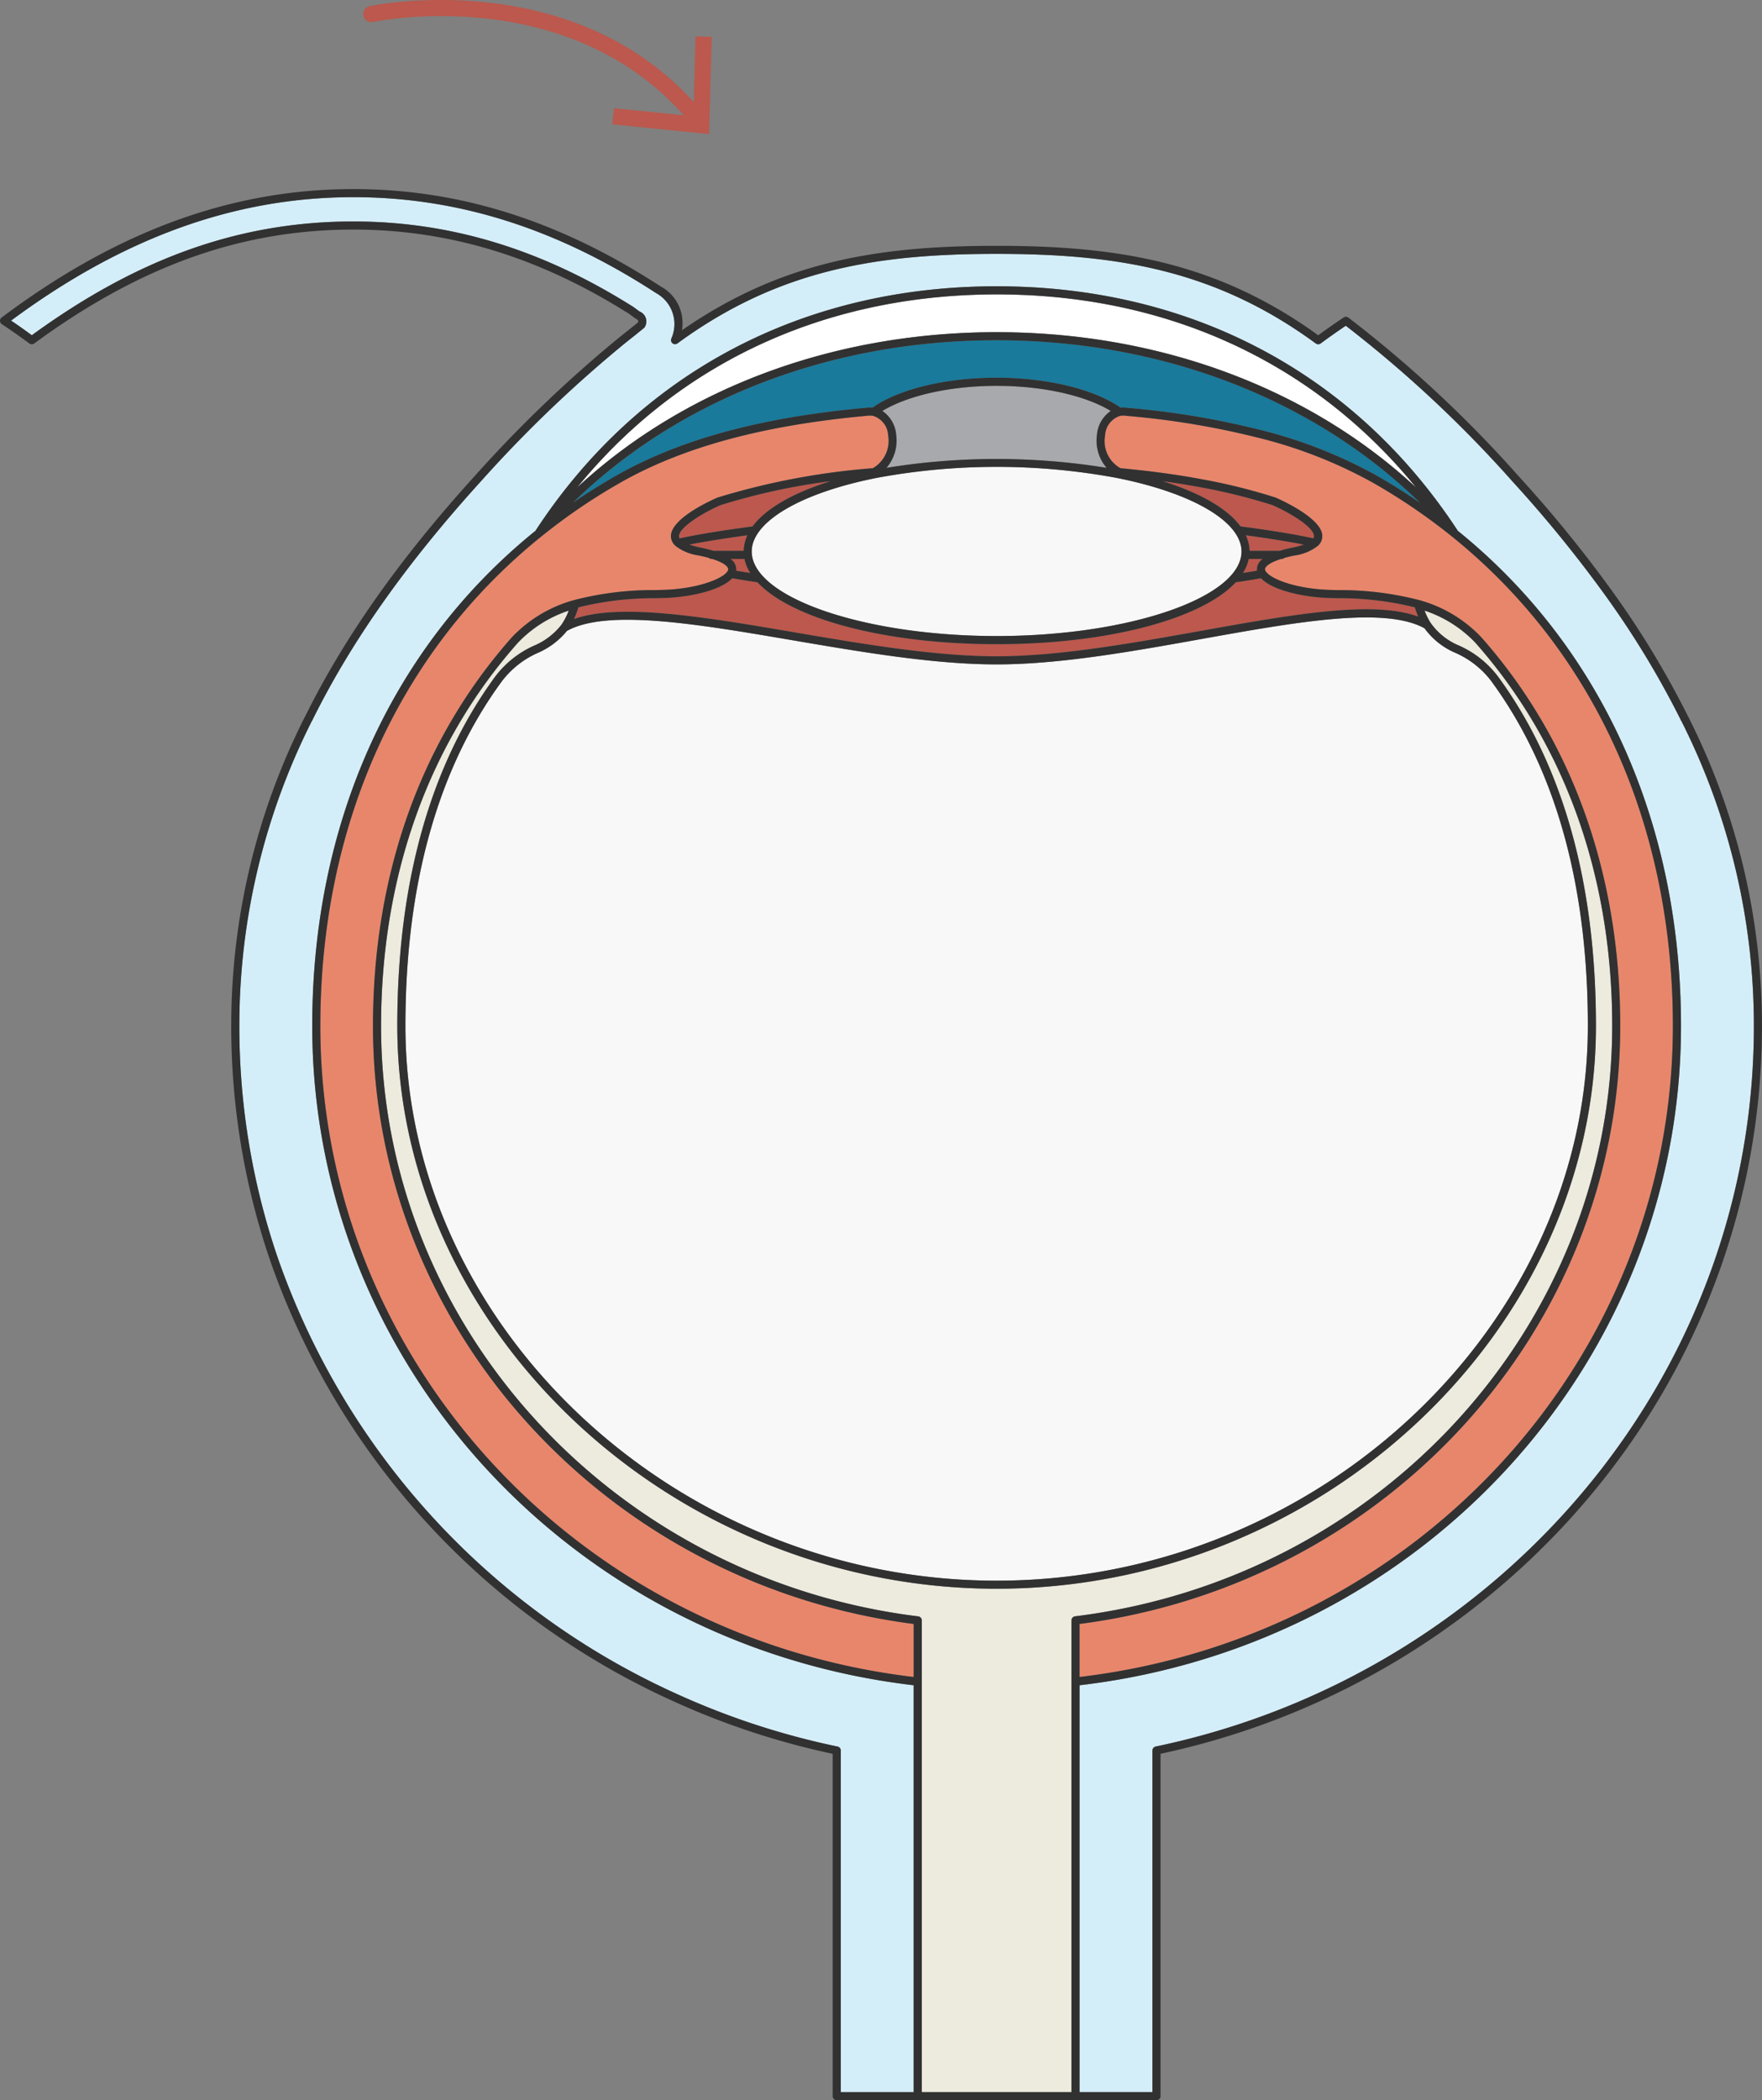
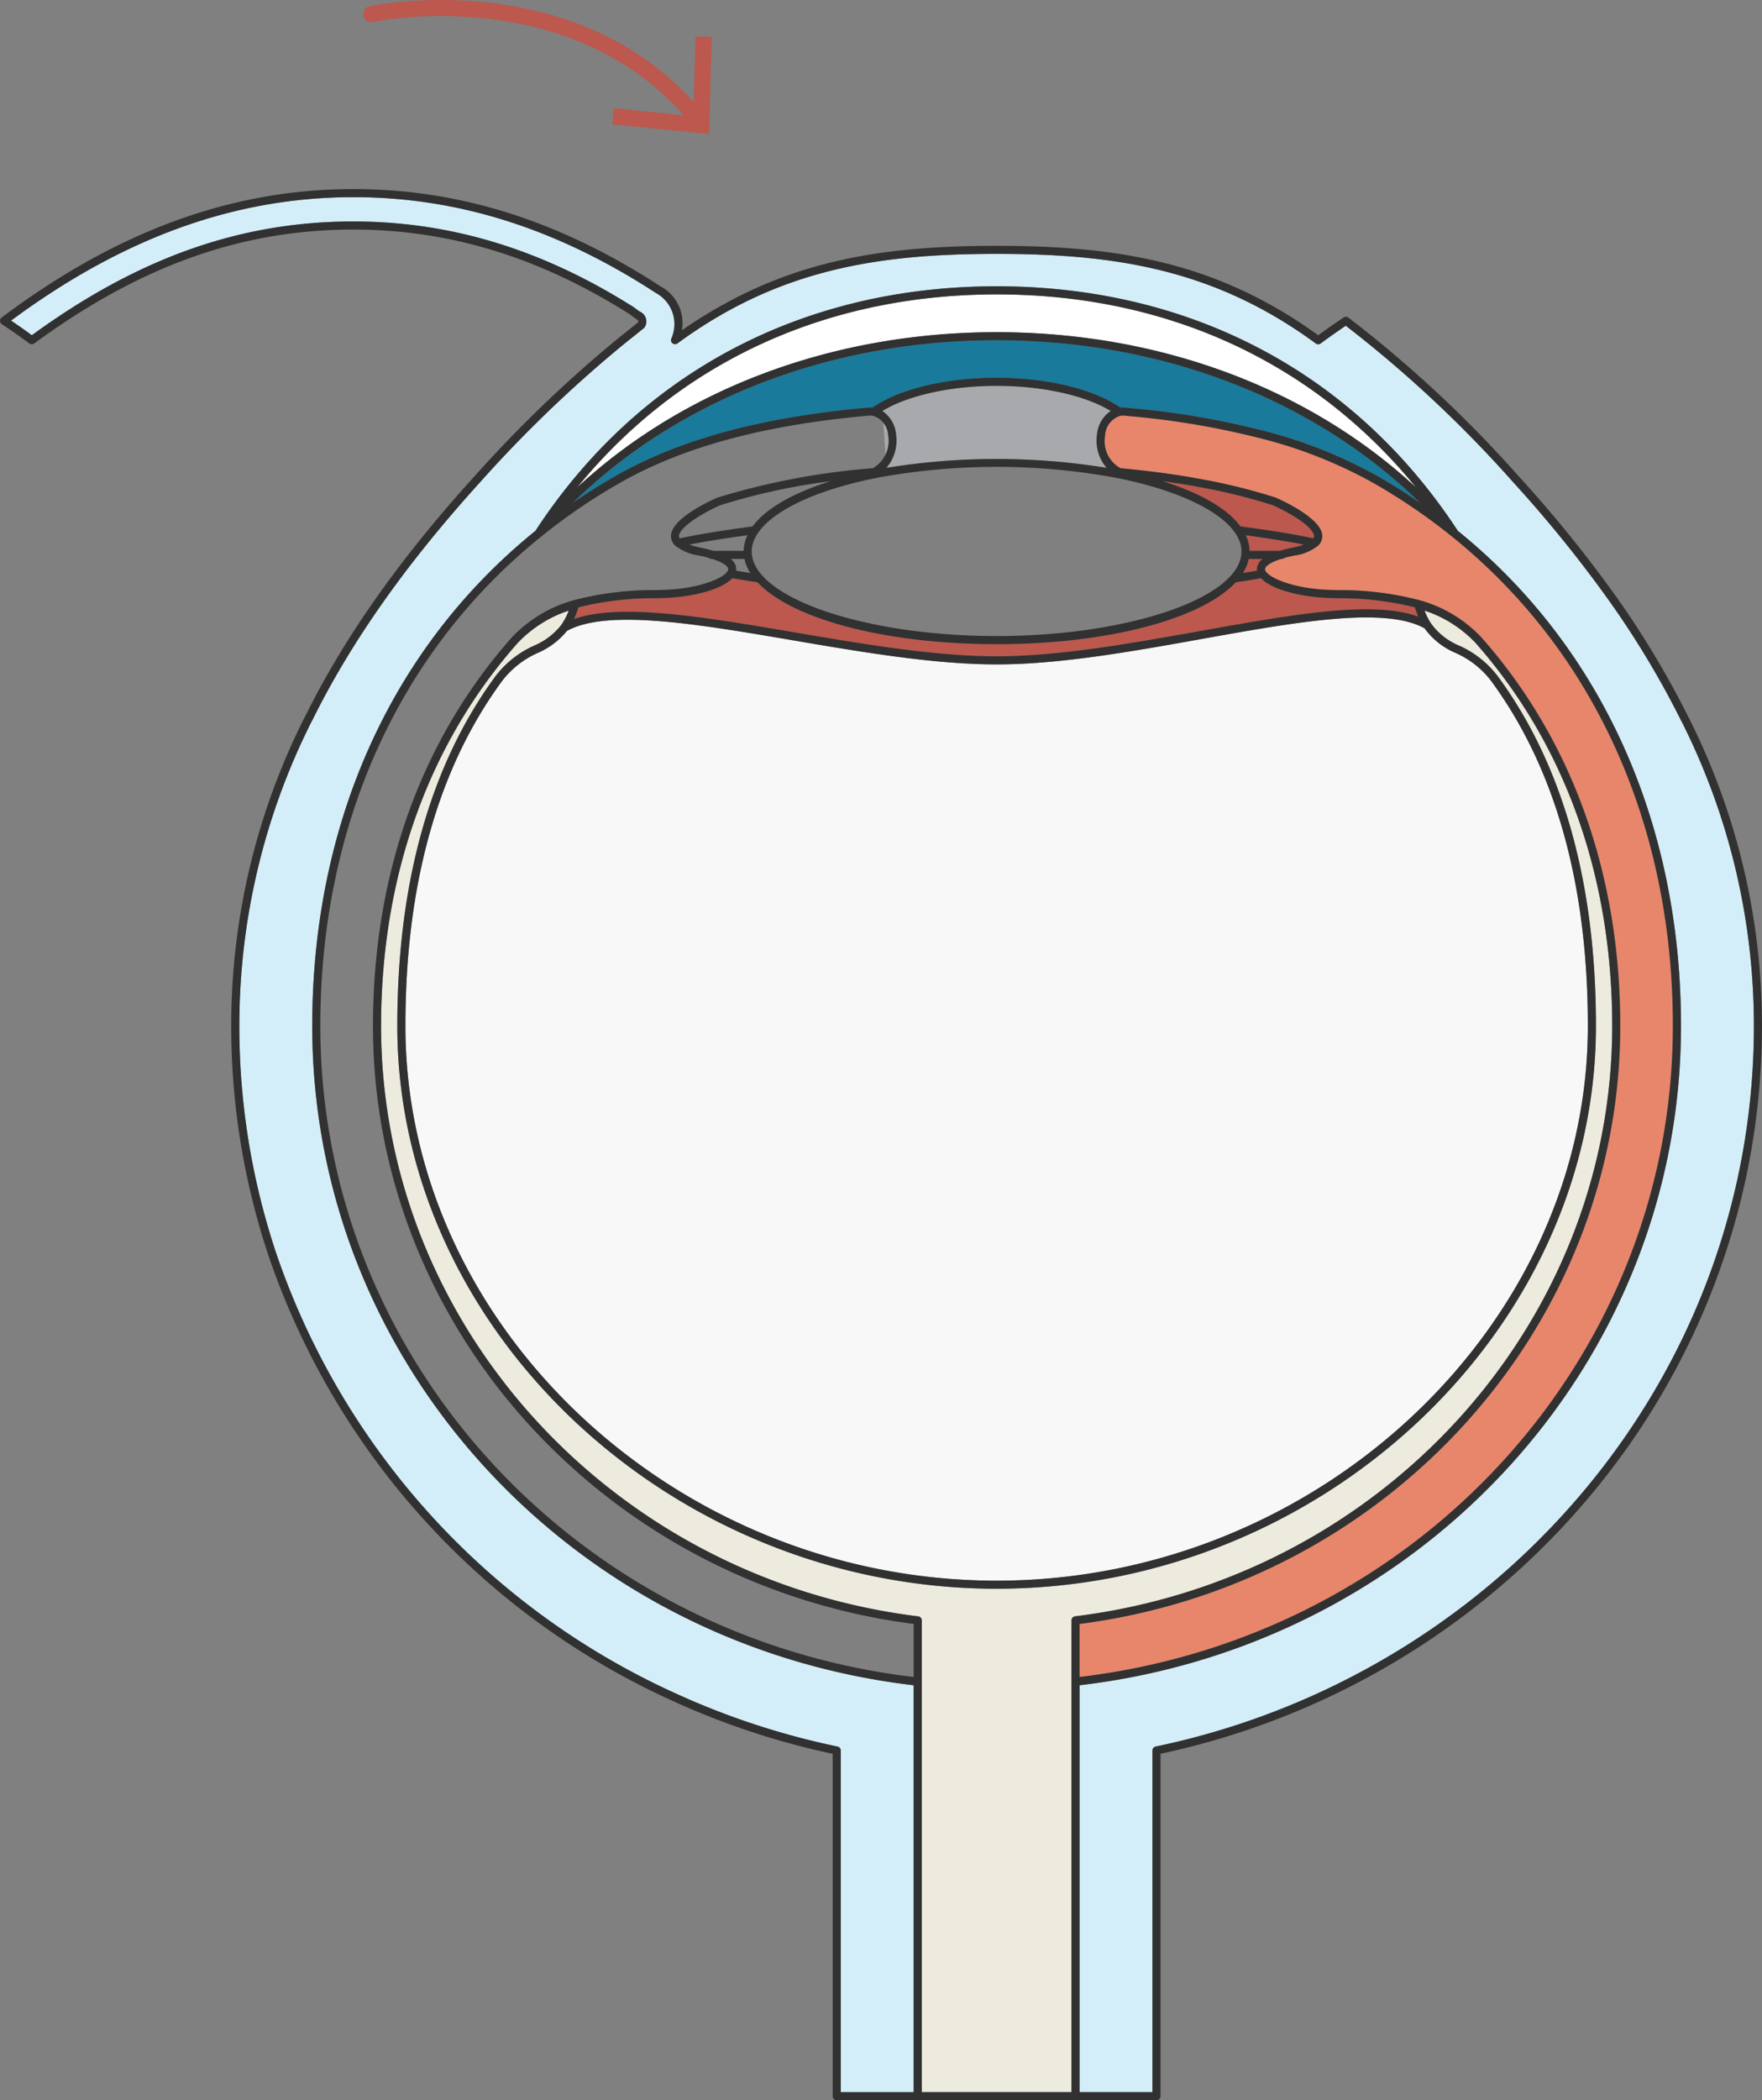
<svg xmlns="http://www.w3.org/2000/svg" width="217.551" height="259.26" viewBox="0 0 217.551 259.26">
  <rect x="0" y="0" width="217.551" height="259.26" fill="#808080" stroke="none" />
  <defs>
    <clipPath id="a">
      <rect width="217.551" height="259.26" fill="none" />
    </clipPath>
  </defs>
  <g clip-path="url(#a)">
    <path d="M132.291,207.59v-7.56a.5.5,0,0,1,.438-.5c37.81-4.667,66.322-36,66.322-72.884,0-18.468-5.843-34.827-16.9-47.309a15.267,15.267,0,0,0-6.269-3.962,8.682,8.682,0,0,0,.74,1.509l.008.008a8.046,8.046,0,0,0,3.536,2.817,12.239,12.239,0,0,1,4.8,3.833c8.013,10.946,12.077,25.447,12.077,43.1,0,37.662-33.888,69.48-74,69.48s-73.994-31.818-73.994-69.48c0-17.655,4.062-32.156,12.075-43.1a12.26,12.26,0,0,1,4.8-3.83A8.432,8.432,0,0,0,69.263,77.2l.006,0a7.9,7.9,0,0,0,.951-1.816,15.276,15.276,0,0,0-6.282,3.972c-11.045,12.463-16.887,28.822-16.887,47.3,0,36.884,28.511,68.217,66.321,72.884a.5.5,0,0,1,.439.5v58.23h18.48Z" fill="#edeade" />
    <path d="M182.9,78.671c11.225,12.675,17.154,29.263,17.154,47.979,0,37.245-28.67,68.9-66.759,73.821v6.547c41.8-4.954,73.259-39.4,73.259-80.368,0-24.774-9.675-46.22-27.243-60.39h0a73.53,73.53,0,0,0-9.764-6.654,57.4,57.4,0,0,0-14.276-5.59,101.3,101.3,0,0,0-16.172-2.677,2.381,2.381,0,0,0-.776-.006,2.655,2.655,0,0,0-1.875,2.438,3.838,3.838,0,0,0,1.9,4.032c3.63.327,7.081.8,10.26,1.4a72.542,72.542,0,0,1,8.871,2.215c.593.254,5.4,2.4,5.764,4.5a1.581,1.581,0,0,1-.536,1.471,5.99,5.99,0,0,1-2.913,1.194c-.5.107-.892.2-1.221.295a.5.5,0,0,1-.321.124h-.08c-1.515.483-2.015.989-1.972,1.307.122.9,3.351,2.364,7.943,2.513l1.029.029a38.741,38.741,0,0,1,10.055,1.232,16.571,16.571,0,0,1,7.675,4.591" fill="#e8866b" />
-     <path d="M39.551,126.65c0,40.956,31.457,75.4,73.26,80.368v-6.547c-38.09-4.916-66.76-36.576-66.76-73.821,0-18.727,5.929-35.315,17.146-47.972a16.6,16.6,0,0,1,7.682-4.6,38.758,38.758,0,0,1,10.056-1.233l1.03-.028c4.59-.15,7.82-1.611,7.942-2.513.043-.318-.459-.827-1.973-1.307h-.082a.493.493,0,0,1-.323-.125c-.329-.094-.719-.188-1.223-.295a6.077,6.077,0,0,1-2.864-1.162.223.223,0,0,1-.024-.019l-.023-.017a1.617,1.617,0,0,1-.555-1.191c0-2.159,4.782-4.344,5.74-4.76a88.784,88.784,0,0,1,19.189-3.63,3.885,3.885,0,0,0,1.888-4.044,2.639,2.639,0,0,0-1.875-2.424,2.35,2.35,0,0,0-.744,0C94.226,52.5,84.27,55.2,76.559,59.6A72.889,72.889,0,0,0,66.8,66.258l0,0c-17.569,14.17-27.244,35.617-27.244,60.39" fill="#e8866b" />
    <path d="M175.883,77.563c-4.925-2.73-15.852-.775-27.421,1.3-8.653,1.551-17.6,3.154-25.413,3.154-7.728,0-16.62-1.517-25.219-2.984-11.76-2.006-22.867-3.9-27.834-1.15a9.48,9.48,0,0,1-3.6,2.721,11.281,11.281,0,0,0-4.455,3.533c-7.885,10.771-11.882,25.072-11.882,42.51,0,37.12,33.427,68.48,72.994,68.48s73-31.36,73-68.48c0-17.436-4-31.737-11.884-42.51a11.262,11.262,0,0,0-4.456-3.536,9.071,9.071,0,0,1-3.826-3.037" fill="#f8f8f8" />
-     <path d="M88.092,68h3.73a4.772,4.772,0,0,1,.461-1.924c-1.577.214-4.74.666-7.161,1.151a9.813,9.813,0,0,0,1.387.374c.686.146,1.176.27,1.583.4" fill="#bc584d" />
    <path d="M165.14,73.848,164.1,73.82c-3.454-.113-7.107-1.028-8.41-2.442-1.26.223-2.648.428-3.114.5-4.188,4.493-15.667,7.643-29.532,7.643s-25.337-3.148-29.526-7.642c-.46-.066-1.853-.271-3.116-.5C89.1,72.793,85.45,73.707,82,73.82l-1.036.028a38.649,38.649,0,0,0-9.546,1.125,11.518,11.518,0,0,1-.545,1.444C76.569,74.4,87,76.169,98,78.046c8.559,1.46,17.408,2.97,25.051,2.97,7.724,0,16.627-1.6,25.237-3.139,11.345-2.034,21.253-3.8,26.819-1.755a12.1,12.1,0,0,1-.419-1.149,38.636,38.636,0,0,0-9.545-1.125" fill="#bc584d" />
    <path d="M143.563,59.4c4.692,1.469,8.016,3.4,9.623,5.585,1.108.144,5.992.8,8.99,1.477a.516.516,0,0,0,.075-.375c-.206-1.189-3.255-2.922-5.13-3.736a72.081,72.081,0,0,0-8.7-2.167c-1.555-.294-3.178-.555-4.854-.784" fill="#bc584d" />
-     <path d="M83.84,66.191a.529.529,0,0,0,.083.27c3.006-.683,7.905-1.337,9-1.479,1.608-2.188,4.933-4.117,9.629-5.586a79.439,79.439,0,0,0-13.614,2.97c-2.088.91-5.093,2.715-5.093,3.825" fill="#bc584d" />
    <path d="M153.82,66.076A4.786,4.786,0,0,1,154.282,68h3.725c.408-.129.9-.254,1.578-.4a9.758,9.758,0,0,0,1.39-.374c-2.415-.484-5.574-.935-7.155-1.15" fill="#bc584d" />
    <path d="M153.468,70.73c.513-.078,1.131-.177,1.737-.281l0-.008A1.552,1.552,0,0,1,155.9,69h-1.716a5.3,5.3,0,0,1-.716,1.73" fill="#bc584d" />
-     <path d="M90.895,70.449c.607.1,1.227.2,1.741.282A5.294,5.294,0,0,1,91.919,69H90.2a1.55,1.55,0,0,1,.7,1.441l0,.009" fill="#bc584d" />
-     <path d="M137.7,58.962a81.246,81.246,0,0,0-29.3,0c-9.468,1.848-15.586,5.425-15.586,9.113,0,5.659,13.846,10.441,30.235,10.441s30.24-4.782,30.24-10.441c0-3.687-6.118-7.265-15.586-9.113" fill="#f8f8f8" />
    <path d="M106.906,50.342a3.244,3.244,0,0,1,.829-.014c3.232-2.283,9.068-3.7,15.314-3.7s12.083,1.415,15.315,3.7a3.322,3.322,0,0,1,.854.018,102.09,102.09,0,0,1,16.3,2.7,58.449,58.449,0,0,1,14.523,5.691c1.824,1.041,3.593,2.155,5.3,3.325-13.111-12.8-31.83-20.057-52.289-20.057S83.872,49.262,70.768,62.056q2.565-1.76,5.3-3.321c7.838-4.474,17.927-7.22,30.843-8.393" fill="#197a9b" />
-     <path d="M109.455,57.755a84.907,84.907,0,0,1,27.189,0,5.156,5.156,0,0,1-1.192-4.123,3.938,3.938,0,0,1,1.7-2.9c-3.172-1.924-8.446-3.1-14.1-3.1s-10.926,1.174-14.1,3.1a3.929,3.929,0,0,1,1.7,2.89,5.156,5.156,0,0,1-1.192,4.138" fill="#a7a9ac" />
+     <path d="M109.455,57.755a84.907,84.907,0,0,1,27.189,0,5.156,5.156,0,0,1-1.192-4.123,3.938,3.938,0,0,1,1.7-2.9c-3.172-1.924-8.446-3.1-14.1-3.1s-10.926,1.174-14.1,3.1" fill="#a7a9ac" />
    <path d="M123.088,36.34c-21.125,0-39.251,8.406-51.82,23.828,13.22-12.254,31.681-19.163,51.78-19.163s38.558,6.91,51.784,19.166C162.258,44.747,144.148,36.34,123.088,36.34" fill="#fff" />
    <path d="M211.946,154.851a88.252,88.252,0,0,0,4.6-28.2,83.386,83.386,0,0,0-8.969-37.678.245.245,0,0,1-.086-.156,111.153,111.153,0,0,0-9.261-15.275,157.8,157.8,0,0,0-11.495-14.115,150.362,150.362,0,0,0-20.576-19.213c-1.053.709-2.1,1.446-3.107,2.19a.5.5,0,0,1-.592,0c-12.51-9.182-24.8-11.064-39.414-11.064S96.158,33.22,83.645,42.393a.5.5,0,0,1-.758-.594,4.37,4.37,0,0,0-1.87-5.613.537.537,0,0,1-.092-.073c.018.057-.194-.115-.268-.16l-.037-.022C68.507,28.131,56.408,24.34,43.63,24.34c-14.585,0-28.417,4.986-42.263,15.237.849.571,1.706,1.175,2.559,1.806C17.075,31.8,29.7,27.34,43.63,27.34c11.954,0,23.2,3.414,34.386,10.435a.4.4,0,0,1,.058.03c.077.048.326.23.552.4.156.114.3.22.351.254a1.319,1.319,0,0,1,.677,1.84.5.5,0,0,1-.151.206l-1.129.911c-.483.38-.972.769-1.45,1.158A158.765,158.765,0,0,0,59.36,59.426c-9.212,10.152-16.013,19.79-20.791,29.466-.006.013-.014.026-.021.039s-.025.041-.039.061A83.408,83.408,0,0,0,29.55,126.65a88.333,88.333,0,0,0,4.6,28.2A92.367,92.367,0,0,0,83.547,209.1a94.081,94.081,0,0,0,19.865,6.506.5.5,0,0,1,.4.489v42.17h9V208.037c-42.367-4.972-74.26-39.884-74.26-81.387,0-25.053,9.786-46.755,27.555-61.119C78.833,46.062,99.054,35.34,123.05,35.34S167.257,46.063,180,65.531C197.765,79.895,207.55,101.6,207.55,126.65c0,41.513-31.892,76.425-74.259,81.387V258.26h9V216.09a.5.5,0,0,1,.4-.489c32.415-6.767,58.953-30.045,69.258-60.75" fill="#d4eef9" />
    <path d="M208.48,88.535a1,1,0,0,0-.054-.091,111.98,111.98,0,0,0-9.38-15.486,158.652,158.652,0,0,0-11.567-14.2,150.546,150.546,0,0,0-21-19.555.5.5,0,0,0-.577-.015c-1.064.71-2.119,1.448-3.144,2.2a57.639,57.639,0,0,0-6.878-4.3c-10.329-5.474-20.809-6.742-32.83-6.742s-22.5,1.278-32.832,6.752a57.007,57.007,0,0,0-6.02,3.675,5.145,5.145,0,0,0-2.655-5.431c-.125-.09-.324-.213-.373-.242l-.023-.014C68.872,27.18,56.6,23.34,43.63,23.34,28.621,23.34,14.415,28.528.2,39.2a.5.5,0,0,0,.026.818c1.119.736,2.262,1.538,3.4,2.383a.525.525,0,0,0,.6,0C17.3,32.809,29.82,28.34,43.63,28.34c11.778,0,22.868,3.373,33.9,10.313a.444.444,0,0,0,.053.028c.094.064.278.2.448.325s.334.244.414.3c.353.218.409.253.321.5l-1.019.822c-.483.38-.975.773-1.457,1.163A159.771,159.771,0,0,0,58.62,58.754C49.348,68.97,42.5,78.679,37.68,88.434a.787.787,0,0,0-.058.094A84.4,84.4,0,0,0,28.55,126.65a89.339,89.339,0,0,0,4.655,28.519,93.376,93.376,0,0,0,49.927,54.836A95.088,95.088,0,0,0,102.81,216.5V258.76a.5.5,0,0,0,.5.5h39.48a.5.5,0,0,0,.5-.5V216.495c32.582-6.944,59.229-30.41,69.6-61.326a88.982,88.982,0,0,0,2.646-9.613,89.921,89.921,0,0,0,2.011-18.906,84.364,84.364,0,0,0-9.07-38.115M142.29,216.09v42.17h-9V208.036c42.368-4.962,74.26-39.874,74.26-81.386,0-25.053-9.785-46.755-27.554-61.12-12.74-19.467-32.948-30.19-56.946-30.19S78.833,46.062,66.105,65.53C48.335,79.895,38.55,101.6,38.55,126.65c0,41.5,31.893,76.415,74.26,81.386V258.26h-9V216.09a.5.5,0,0,0-.4-.489A94.166,94.166,0,0,1,83.546,209.1a92.373,92.373,0,0,1-49.393-54.244,88.385,88.385,0,0,1-4.6-28.2,83.424,83.424,0,0,1,8.958-37.659.439.439,0,0,0,.039-.06c.008-.013.016-.027.022-.039,4.778-9.676,11.578-19.315,20.791-29.466A158.673,158.673,0,0,1,76.924,42.569c.478-.389.967-.778,1.45-1.159L79.5,40.5a.507.507,0,0,0,.151-.206,1.321,1.321,0,0,0-.677-1.841c-.051-.033-.195-.139-.351-.254-.226-.165-.475-.346-.552-.394a.318.318,0,0,0-.058-.03C66.832,30.754,55.583,27.34,43.63,27.34c-13.929,0-26.555,4.464-39.7,14.043-.853-.631-1.711-1.235-2.559-1.807C15.213,29.325,29.045,24.34,43.63,24.34c12.778,0,24.877,3.791,36.99,11.591.012.008.024.014.037.021.073.045.285.218.268.16a.467.467,0,0,0,.092.074,4.37,4.37,0,0,1,1.87,5.613.5.5,0,0,0,.758.594c12.513-9.173,24.8-11.053,39.405-11.053s26.9,1.882,39.413,11.063a.5.5,0,0,0,.593,0c1.01-.745,2.054-1.481,3.107-2.19a150.362,150.362,0,0,1,20.576,19.213,157.969,157.969,0,0,1,11.495,14.115,111.093,111.093,0,0,1,9.261,15.275.248.248,0,0,0,.085.156,83.372,83.372,0,0,1,8.97,37.678,88.252,88.252,0,0,1-4.6,28.2c-10.3,30.705-36.843,53.983-69.258,60.75a.5.5,0,0,0-.4.489m6-138.213c-8.61,1.543-17.513,3.139-25.237,3.139-7.643,0-16.492-1.51-25.051-2.97C87,76.169,76.569,74.4,70.869,76.417a11.518,11.518,0,0,0,.545-1.444,38.649,38.649,0,0,1,9.546-1.125L82,73.819c3.454-.112,7.106-1.026,8.41-2.44,1.263.224,2.657.429,3.116.5,4.189,4.493,15.666,7.642,29.526,7.642s25.344-3.15,29.532-7.643c.466-.067,1.854-.272,3.114-.5,1.3,1.414,4.956,2.329,8.41,2.441l1.036.029a38.636,38.636,0,0,1,9.545,1.125,12.1,12.1,0,0,0,.419,1.149c-5.566-2.048-15.474-.279-26.819,1.755M88.933,62.365A79.41,79.41,0,0,1,102.546,59.4c-4.695,1.469-8.021,3.4-9.629,5.586-1.09.141-5.988.8-9,1.478a.523.523,0,0,1-.083-.269c0-1.111,3.005-2.915,5.094-3.826m21.714-8.748a3.929,3.929,0,0,0-1.7-2.89c3.173-1.923,8.446-3.1,14.1-3.1s10.93,1.175,14.1,3.1a3.936,3.936,0,0,0-1.7,2.9,5.152,5.152,0,0,0,1.191,4.123,84.907,84.907,0,0,0-27.189,0,5.156,5.156,0,0,0,1.192-4.138m12.4-11.612c20.459,0,39.178,7.26,52.289,20.057-1.706-1.17-3.474-2.284-5.3-3.326a58.5,58.5,0,0,0-14.524-5.69,102.09,102.09,0,0,0-16.3-2.7,3.315,3.315,0,0,0-.853-.018c-3.233-2.283-9.069-3.7-15.316-3.7s-12.082,1.415-15.314,3.7a3.245,3.245,0,0,0-.829.014c-12.915,1.173-23,3.919-30.842,8.393q-2.727,1.555-5.3,3.321c13.105-12.794,31.82-20.051,52.281-20.051m39.2,24.08a.516.516,0,0,1-.075.375c-3-.681-7.882-1.334-8.99-1.477-1.607-2.188-4.931-4.117-9.623-5.585,1.676.229,3.3.49,4.853.784a72.052,72.052,0,0,1,8.705,2.167c1.875.813,4.924,2.547,5.13,3.736M159.584,67.6c-.678.144-1.17.269-1.577.4h-3.725a4.79,4.79,0,0,0-.462-1.923c1.581.215,4.74.666,7.155,1.151a9.775,9.775,0,0,1-1.391.374m-4.381,2.84,0,.007c-.607.105-1.225.2-1.738.282A5.3,5.3,0,0,0,154.183,69H155.9a1.552,1.552,0,0,0-.7,1.442M90.2,69h1.718a5.308,5.308,0,0,0,.717,1.733c-.513-.079-1.134-.178-1.741-.283l0-.008A1.55,1.55,0,0,0,90.2,69m32.847,9.517c-16.388,0-30.234-4.781-30.234-10.441,0-3.688,6.118-7.265,15.586-9.113a81.246,81.246,0,0,1,29.3,0c9.467,1.848,15.586,5.426,15.586,9.113,0,5.66-13.849,10.441-30.241,10.441M92.283,66.075A4.757,4.757,0,0,0,91.821,68h-3.73c-.407-.129-.9-.253-1.583-.4a9.53,9.53,0,0,1-1.386-.374c2.42-.485,5.583-.937,7.161-1.151m91.881,18.061c7.886,10.772,11.884,25.074,11.884,42.51,0,37.12-33.429,68.48-73,68.48s-72.994-31.36-72.994-68.48c0-17.438,4-31.74,11.882-42.51A11.267,11.267,0,0,1,66.392,80.6,9.505,9.505,0,0,0,70,77.882c4.966-2.748,16.073-.856,27.834,1.149,8.6,1.468,17.49,2.985,25.218,2.985,7.813,0,16.76-1.6,25.413-3.155,11.57-2.074,22.5-4.029,27.421-1.3a9.085,9.085,0,0,0,3.826,3.037,11.244,11.244,0,0,1,4.456,3.536M175.221,74.08a38.741,38.741,0,0,0-10.055-1.232l-1.029-.029c-4.592-.149-7.821-1.611-7.943-2.513-.043-.318.457-.824,1.972-1.307h.08a.5.5,0,0,0,.321-.124c.329-.1.721-.188,1.221-.295a5.98,5.98,0,0,0,2.913-1.194,1.581,1.581,0,0,0,.536-1.471c-.364-2.1-5.171-4.247-5.764-4.5A72.542,72.542,0,0,0,148.6,59.2c-3.179-.6-6.63-1.07-10.26-1.4a3.838,3.838,0,0,1-1.9-4.032,2.655,2.655,0,0,1,1.875-2.438,2.381,2.381,0,0,1,.776.006,101.3,101.3,0,0,1,16.172,2.677,57.4,57.4,0,0,1,14.276,5.59,73.53,73.53,0,0,1,9.764,6.654h0c17.568,14.17,27.243,35.616,27.243,60.39,0,40.965-31.456,75.414-73.26,80.368v-6.547c38.09-4.916,66.76-36.576,66.76-73.821,0-18.716-5.929-35.3-17.154-47.979a16.571,16.571,0,0,0-7.675-4.591M123.048,41.005c-20.1,0-38.56,6.909-51.78,19.163,12.569-15.422,30.695-23.828,51.82-23.828,21.06,0,39.17,8.407,51.743,23.831-13.225-12.256-31.687-19.166-51.783-19.166M66.794,66.26l0,0A72.8,72.8,0,0,1,76.558,59.6c7.712-4.4,17.668-7.108,30.48-8.271a2.35,2.35,0,0,1,.744,0,2.643,2.643,0,0,1,1.875,2.425,3.887,3.887,0,0,1-1.889,4.044,88.7,88.7,0,0,0-19.188,3.63c-.959.416-5.741,2.6-5.741,4.76a1.618,1.618,0,0,0,.556,1.191c.006.006.016.011.022.017l.024.018a6.071,6.071,0,0,0,2.865,1.162c.5.108.894.2,1.222.295a.5.5,0,0,0,.323.125h.083c1.514.481,2.016.989,1.972,1.308-.121.9-3.351,2.363-7.942,2.512l-1.03.029A38.758,38.758,0,0,0,70.878,74.08a16.594,16.594,0,0,0-7.682,4.6C51.979,91.334,46.05,107.923,46.05,126.65c0,37.245,28.67,68.9,66.76,73.821v6.547c-41.8-4.964-73.26-39.412-73.26-80.368,0-24.774,9.676-46.22,27.244-60.39M113.81,207.59v-7.56a.5.5,0,0,0-.439-.5c-37.809-4.667-66.321-36-66.321-72.884,0-18.479,5.842-34.838,16.888-47.3a15.272,15.272,0,0,1,6.281-3.972,7.864,7.864,0,0,1-.95,1.816l-.007,0a8.428,8.428,0,0,1-3.331,2.518,12.255,12.255,0,0,0-4.8,3.83c-8.012,10.944-12.075,25.445-12.075,43.1,0,37.662,33.885,69.48,73.994,69.48s74-31.818,74-69.48c0-17.653-4.063-32.154-12.077-43.1a12.232,12.232,0,0,0-4.8-3.833,8.057,8.057,0,0,1-3.536-2.817l-.008-.008a8.684,8.684,0,0,1-.74-1.509,15.264,15.264,0,0,1,6.27,3.962c11.052,12.482,16.9,28.841,16.9,47.309,0,36.884-28.511,68.217-66.321,72.884a.5.5,0,0,0-.439.5v58.23H113.81Z" fill="#313131" />
    <path d="M85.875,4.486l-.218,8.121C70.271-4.4,45.886.7,45.633.761a1,1,0,0,0,.429,1.954c.243-.051,23.749-4.967,38.348,11.51L75.8,13.36l-.2,1.992,11.95,1.2.326-12.007Z" fill="#bc584d" />
  </g>
</svg>